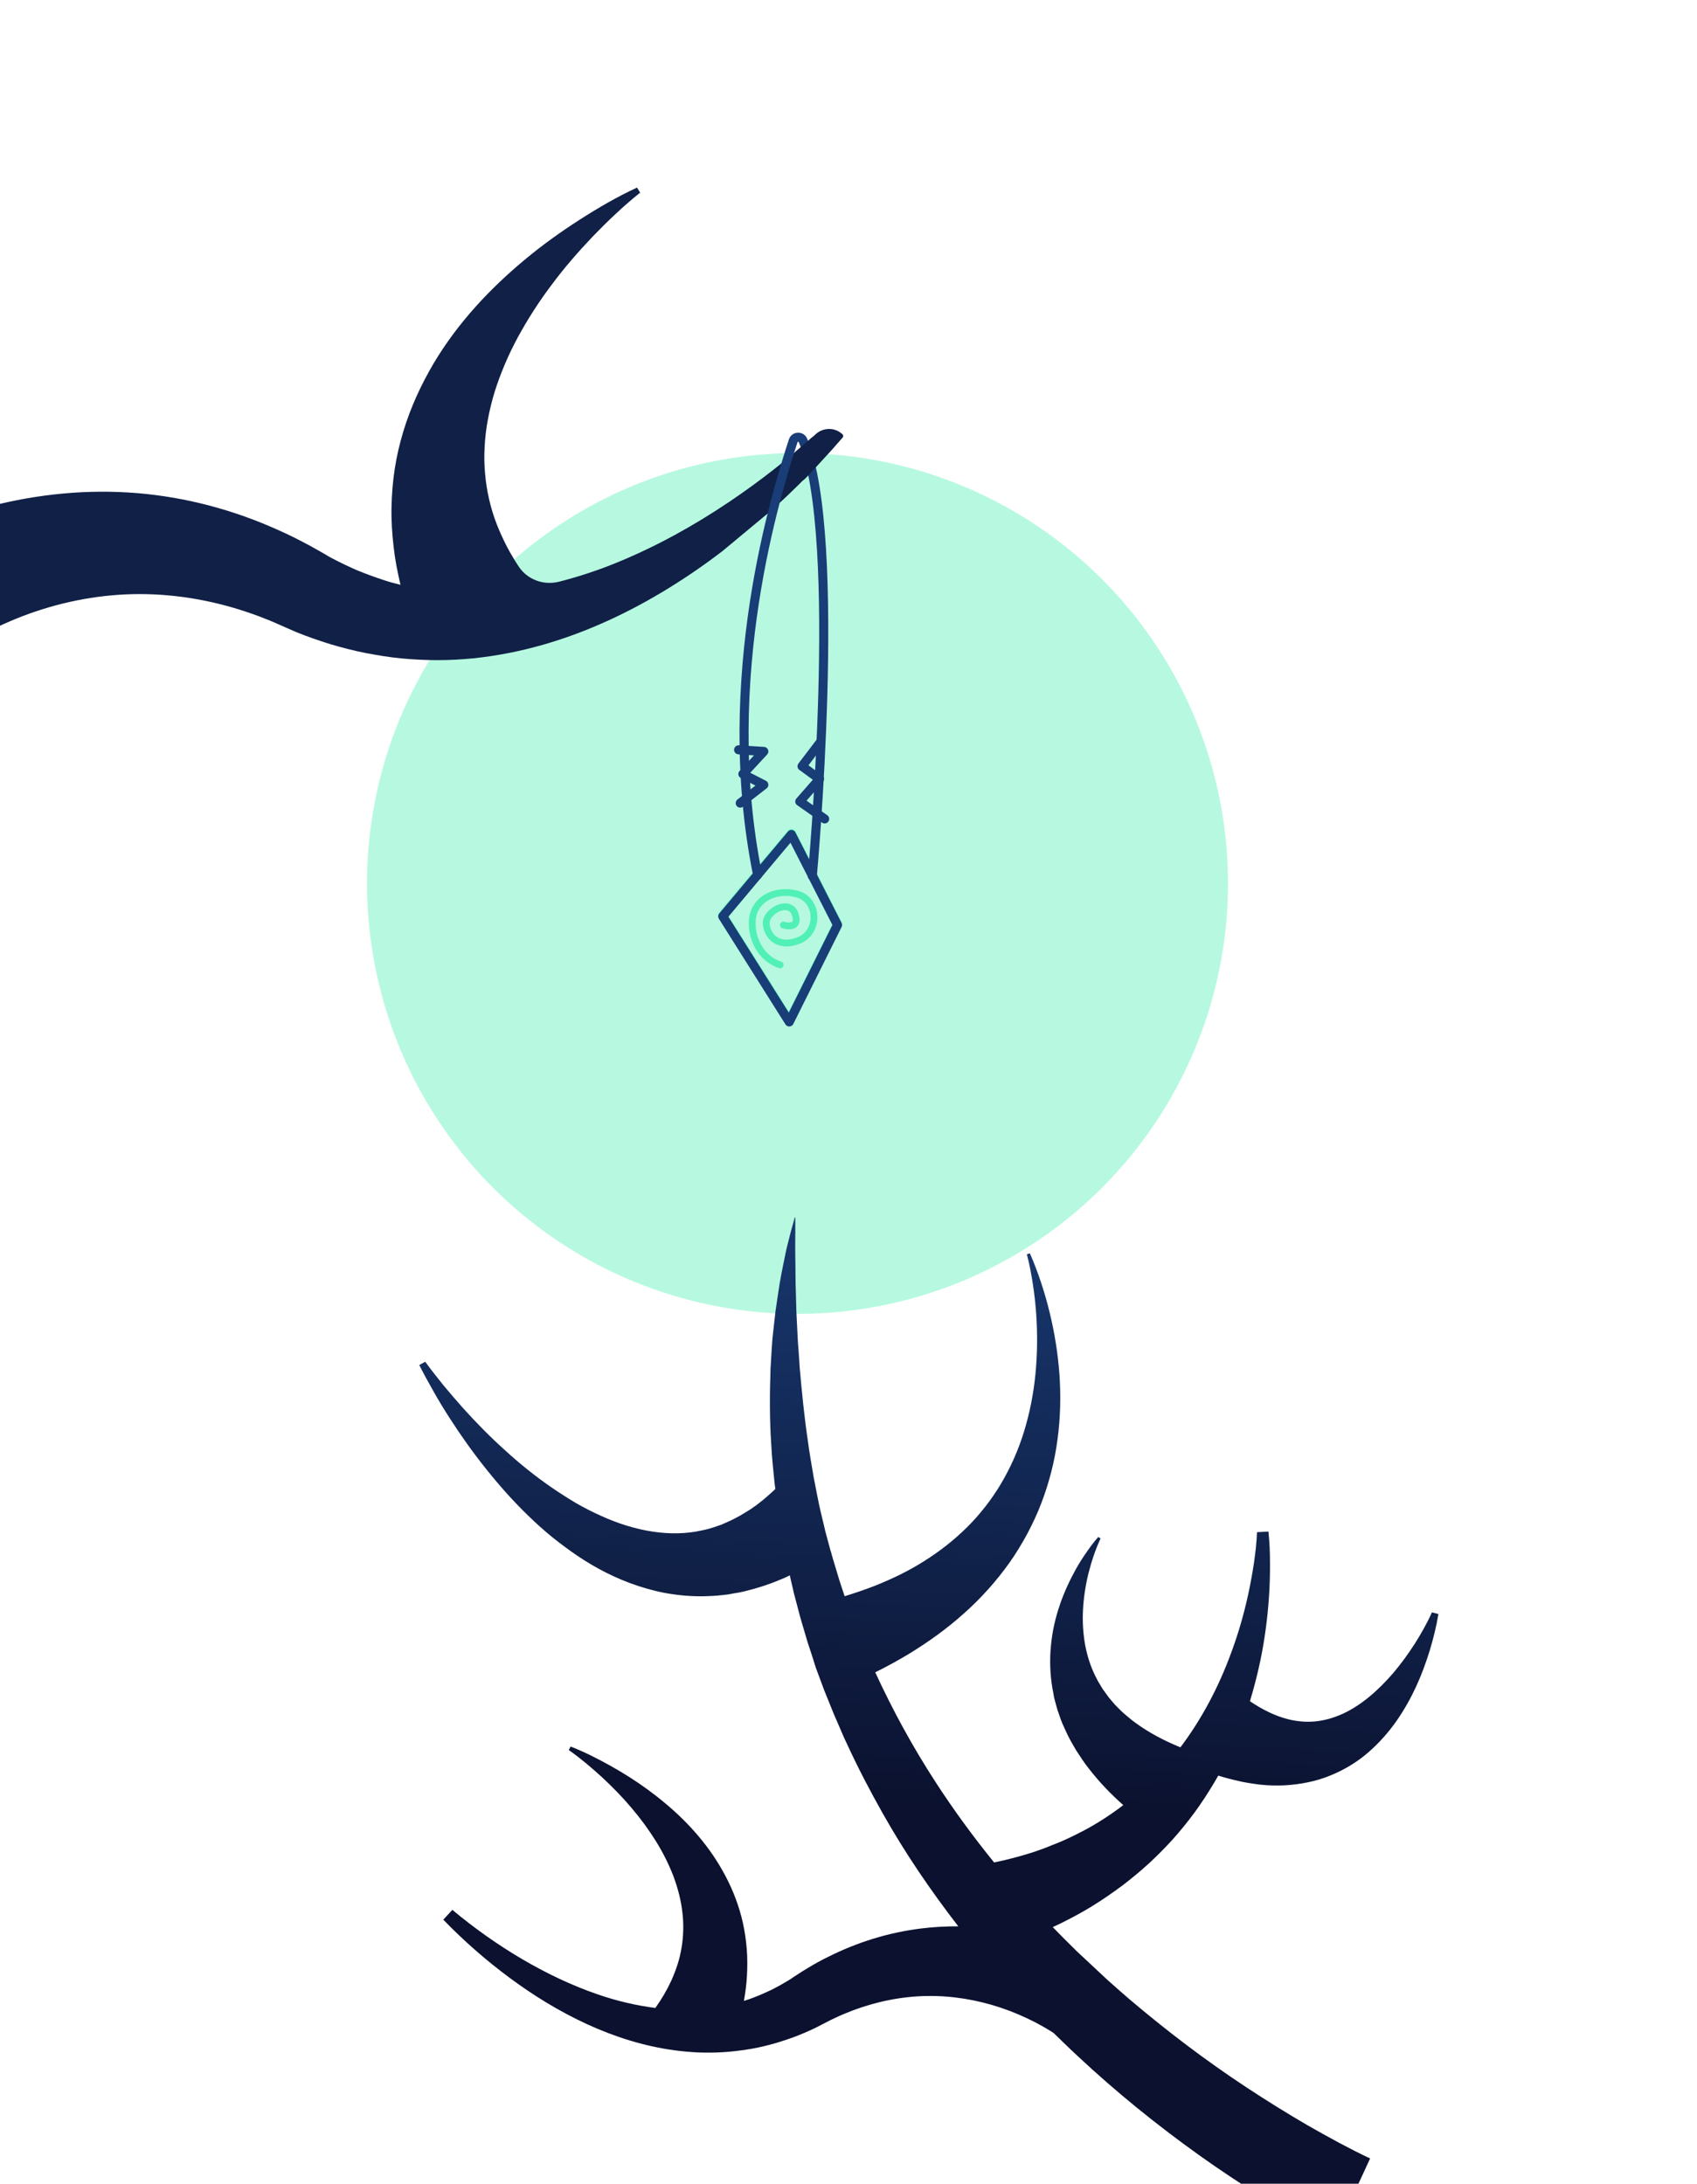
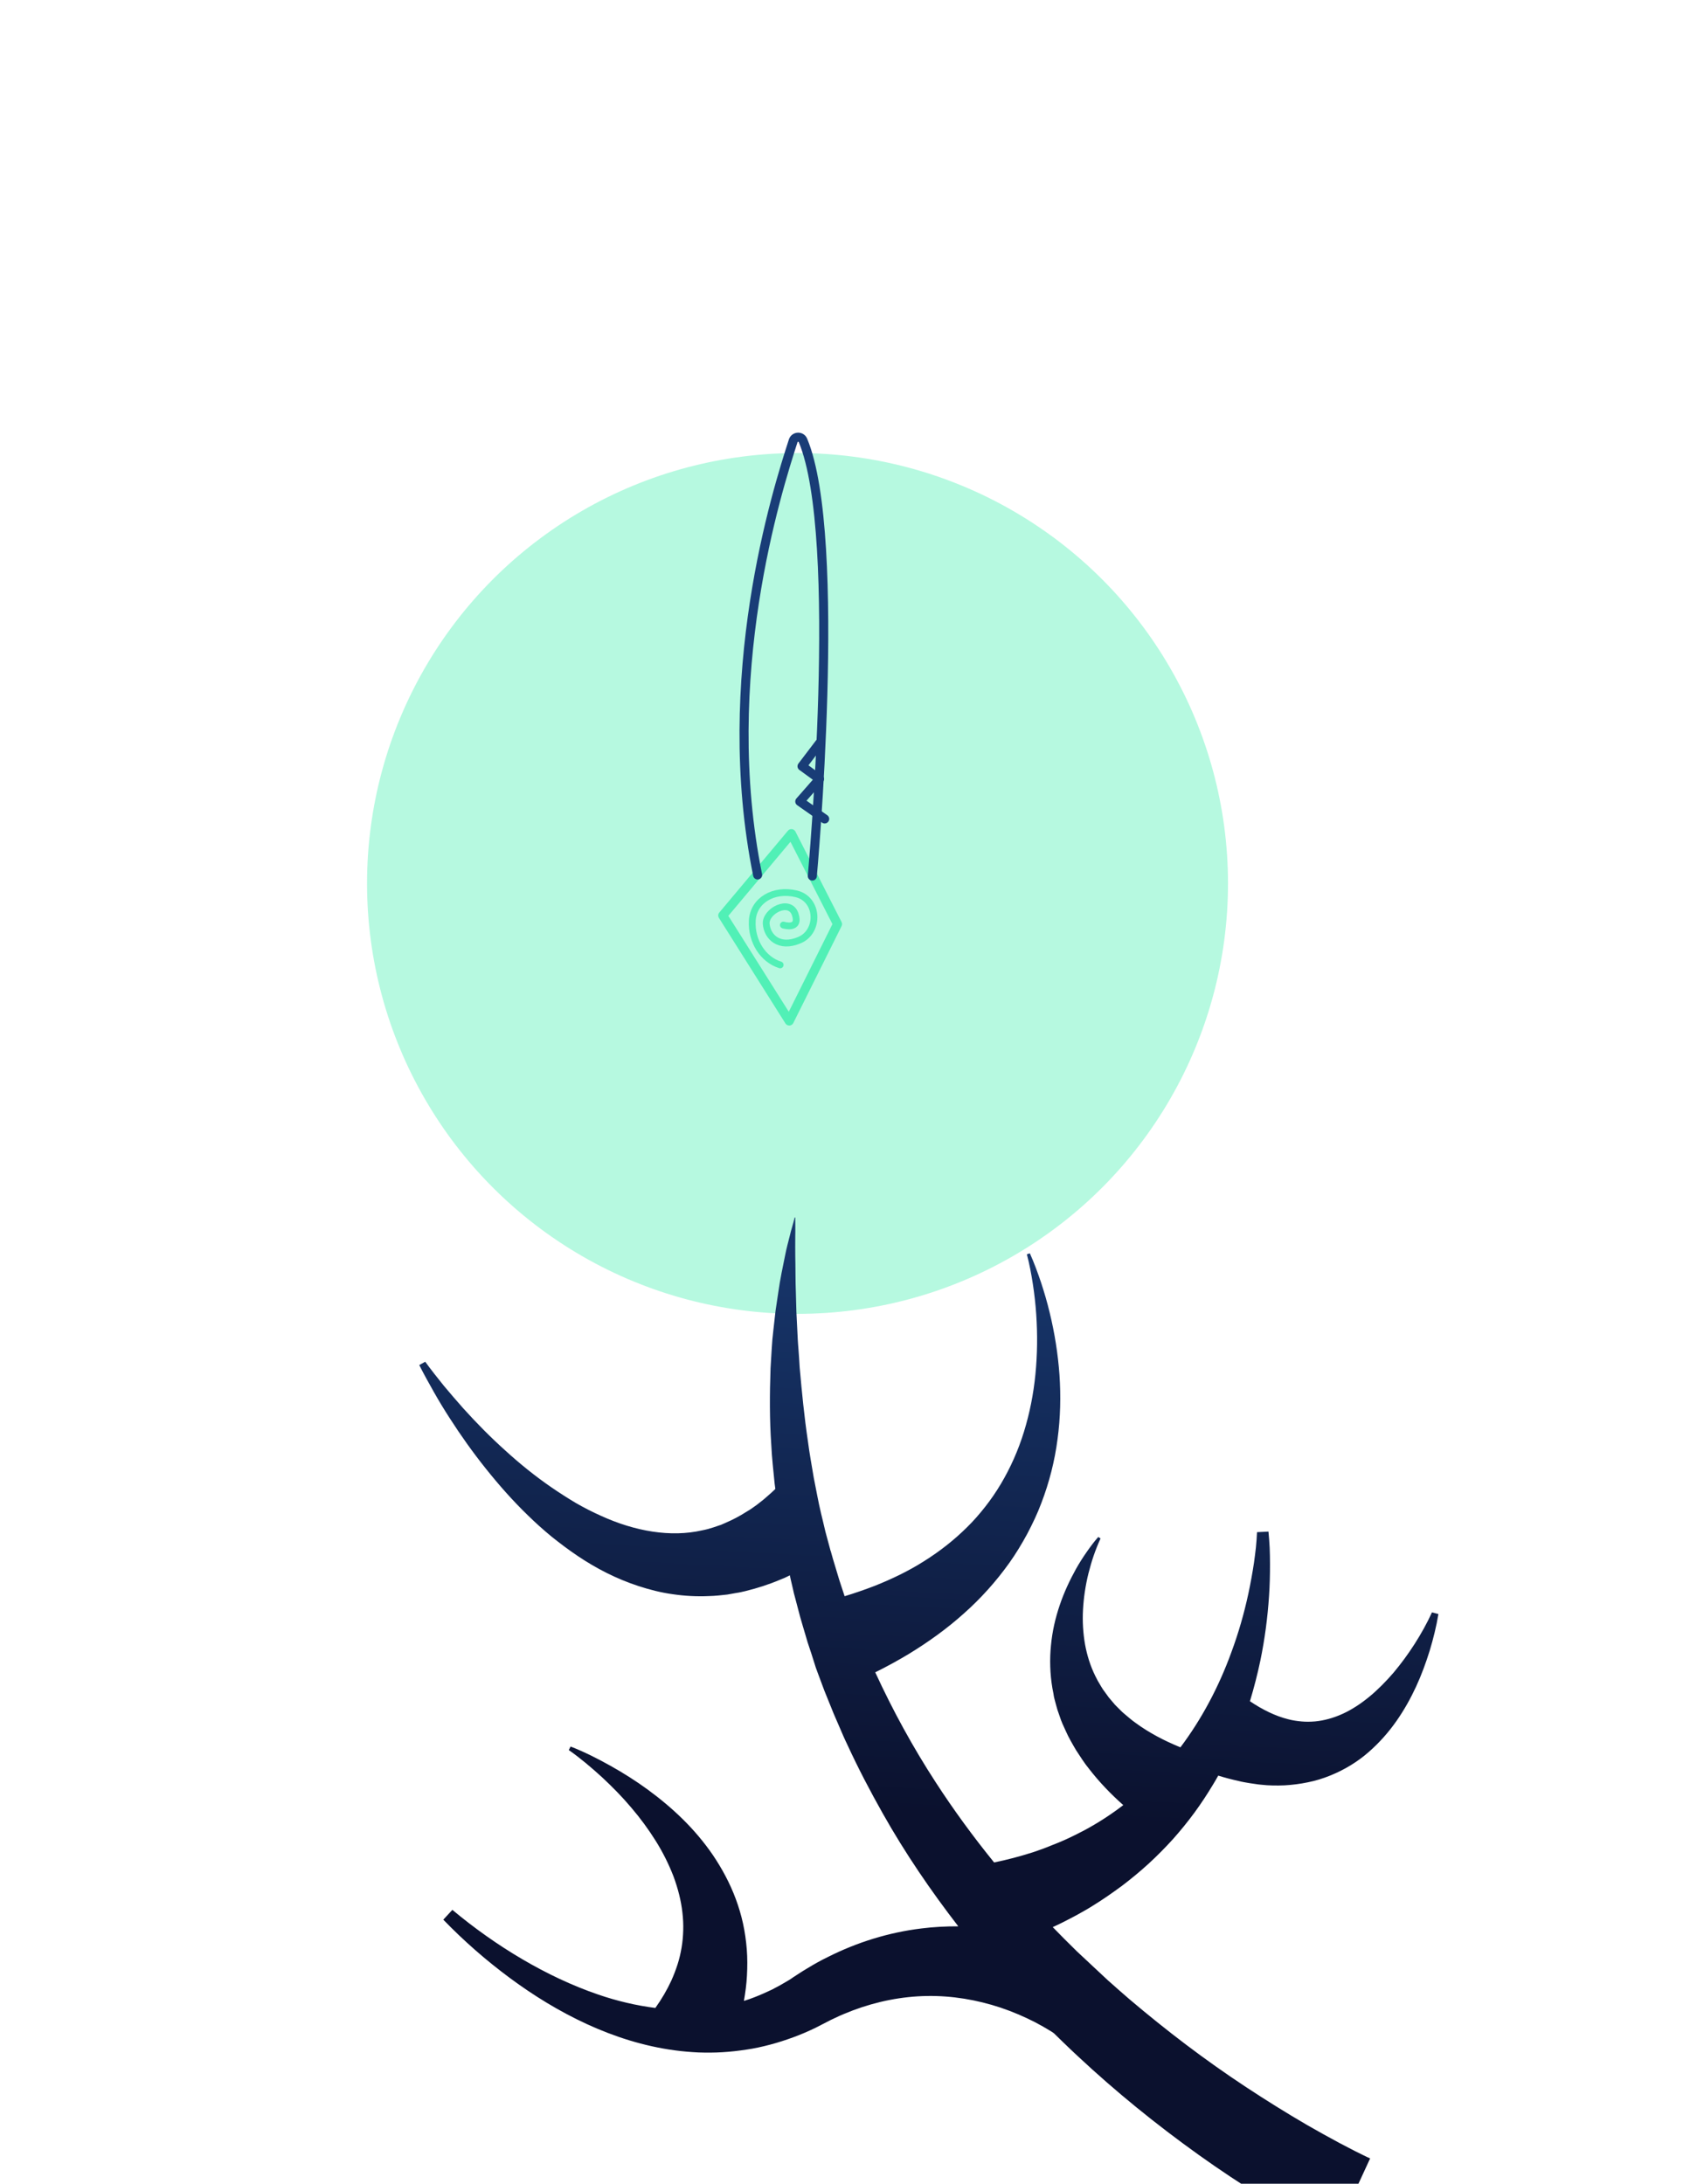
<svg xmlns="http://www.w3.org/2000/svg" width="749" height="964" viewBox="0 0 749 964" fill="none">
  <g filter="url(#filter0_f)">
    <circle cx="352" cy="390" r="190" fill="url(#paint0_radial)" fill-opacity="0.42" />
  </g>
  <path d="M187.675 601.135C190.27 604.689 193.052 608.213 195.819 611.645C198.679 615.062 201.525 618.386 204.464 621.696C210.381 628.262 216.588 634.545 223.11 640.399C229.539 646.267 236.336 651.745 243.419 656.607C246.934 659.019 250.528 661.323 254.147 663.48C257.805 665.584 261.527 667.487 265.26 669.15C280.221 675.99 296.029 678.746 309.922 675.558C310.799 675.375 311.675 675.193 312.499 674.971L315.047 674.197L317.58 673.331L318.217 673.137L318.84 672.851L320.046 672.332C323.306 670.924 326.484 669.292 329.472 667.355L330.649 666.65L331.772 665.905C332.499 665.365 333.279 664.863 334.005 664.323C335.444 663.149 336.95 662.107 338.281 660.854C339.627 659.694 340.972 658.534 342.21 657.296C342.096 656.552 342.02 655.754 341.906 655.009C341.364 649.33 340.69 643.718 340.428 637.996C339.638 626.687 339.7 615.342 340.095 603.993C340.277 601.155 340.42 598.371 340.602 595.532C340.72 594.133 340.784 592.694 340.901 591.295L341.348 587.083L342.295 578.697L343.535 570.362C344.3 564.814 345.49 559.249 346.602 553.791C347.131 551.042 347.9 548.304 348.576 545.581C348.894 544.246 349.252 542.857 349.663 541.508C350.075 540.159 350.393 538.824 350.75 537.435L350.99 537.446C351.019 538.87 350.994 540.255 351.023 541.679C351.052 543.104 351.027 544.489 351.003 545.874C351.007 548.683 350.957 551.453 351.001 554.209C351.141 559.76 351.042 565.3 351.276 570.836L351.5 579.089L351.909 587.313L352.114 591.425C352.182 592.796 352.304 594.206 352.412 595.523C352.641 598.25 352.778 600.991 352.954 603.679C353.926 614.627 354.977 625.467 356.586 636.221C357.27 641.593 358.288 646.961 359.159 652.304C359.667 654.988 360.216 657.618 360.724 660.302L361.527 664.274C361.82 665.563 362.128 666.944 362.422 668.232L363.343 672.044L364.306 676.134L366.416 683.954C366.459 684.233 366.555 684.551 366.692 684.816C367.29 687.153 368.02 689.422 368.711 691.744L369.886 695.659C370.079 696.296 370.273 696.933 370.466 697.57L371.1 699.521L372.794 704.642C377.253 703.288 381.683 701.748 386.045 700.076C393.628 697.05 400.993 693.534 407.803 689.199C414.666 684.903 421.043 679.92 426.786 674.225C429.684 671.397 432.353 668.319 434.861 665.122C437.369 661.926 439.702 658.518 441.82 654.953C446.017 647.877 449.447 640.157 451.954 632.007C454.461 623.858 456.153 615.358 457.003 606.654C457.853 597.95 457.969 589.121 457.351 580.166C457.05 575.736 456.548 571.241 455.874 566.868C455.201 562.495 454.366 558.003 453.227 553.702L454.54 553.261C456.424 557.448 457.988 561.732 459.475 566.123C460.907 570.474 462.207 574.894 463.281 579.396C465.47 588.346 466.943 597.597 467.617 606.924C468.253 616.304 468.051 625.813 466.757 635.347C465.517 644.921 463.118 654.387 459.584 663.6C457.863 668.199 455.702 672.723 453.381 677.129C451.005 681.496 448.429 685.798 445.492 689.918C439.656 698.104 432.908 705.621 425.365 712.308C417.876 719.034 409.725 724.862 401.194 730.082C396.313 733.024 391.349 735.742 386.304 738.234C394.037 755.045 402.923 771.299 412.972 786.754C420.909 799.01 429.533 810.779 438.765 822.169C444.491 821.001 450.12 819.514 455.613 817.763C456.662 817.459 457.603 817.076 458.598 816.732C459.593 816.388 460.588 816.044 461.529 815.661C463.45 814.841 465.44 814.154 467.362 813.334C471.259 811.733 474.927 809.882 478.673 807.924C484.657 804.716 490.328 801.032 495.782 796.858C490.323 792.032 485.219 786.722 480.64 780.807C478.589 778.313 476.813 775.443 475.012 772.72C474.132 771.331 473.383 769.875 472.542 768.433L471.4 766.275L470.337 764.01L469.327 761.784L468.822 760.671C468.672 760.313 468.561 759.901 468.357 759.504L466.735 754.848C466.251 753.256 465.861 751.649 465.431 750.096L465.151 748.901L464.965 747.691L464.499 745.286C463.417 738.88 463.241 732.478 463.866 726.333C464.437 720.148 465.81 714.221 467.745 708.541C469.641 702.915 472.152 697.575 474.946 692.525C476.37 690.019 477.901 687.592 479.54 685.244C481.179 682.896 482.832 680.641 484.739 678.49L485.745 679.145C484.6 681.607 483.577 684.241 482.686 686.808C481.796 689.374 481.066 692.058 480.376 694.689C479.088 699.936 478.295 705.297 478.006 710.533C477.717 715.769 478.04 720.958 478.893 725.875C479.8 730.832 481.275 735.462 483.359 739.714L484.175 741.303L484.583 742.097L485.031 742.838C485.614 743.843 486.198 744.849 486.821 745.801L488.876 748.627C489.051 748.839 489.187 749.103 489.362 749.315L489.942 749.987L491.049 751.293L492.155 752.599L493.393 753.837C494.227 754.614 494.983 755.498 495.856 756.22C497.656 757.705 499.324 759.258 501.297 760.621C507.203 764.951 513.885 768.446 521 771.35C530.371 758.905 537.937 744.642 543.456 729.455C546.586 721.019 549.1 712.297 551.013 703.382C551.95 698.951 552.779 694.442 553.462 689.907C553.784 687.667 554.052 685.387 554.32 683.107C554.548 680.881 554.709 678.522 554.805 676.364L559.862 676.109C560.102 678.597 560.26 680.858 560.393 683.267C560.472 685.636 560.551 688.005 560.538 690.389C560.549 695.102 560.429 699.883 560.107 704.6C559.479 714.128 558.225 723.608 556.291 733.003C555.025 739.009 553.48 745.057 551.681 751.002C557.154 754.684 562.831 757.524 568.625 758.965C570.562 759.476 572.508 759.748 574.441 759.927C576.374 760.105 578.371 760.083 580.393 759.915C584.383 759.538 588.499 758.428 592.592 756.559C596.686 754.69 600.665 752.077 604.426 748.973C608.187 745.869 611.769 742.222 615.121 738.324C618.42 734.386 621.529 730.145 624.37 725.706C627.211 721.268 629.822 716.579 632.033 711.762L634.864 712.516C633.953 718.039 632.626 723.339 631.02 728.683C629.361 733.987 627.422 739.334 625.029 744.513C622.635 749.692 619.802 754.796 616.367 759.707C612.933 764.618 608.882 769.243 604.055 773.463C599.228 777.684 593.488 781.235 587.165 783.781C583.984 785.08 580.666 786.115 577.292 786.778C573.878 787.495 570.421 787.932 566.974 788.13C563.567 788.273 560.038 788.245 556.692 787.856L555.386 787.724L554.119 787.538L551.585 787.166C549.971 786.891 548.264 786.63 546.674 786.208C543.618 785.536 540.64 784.756 537.688 783.83C536.983 785.129 536.264 786.336 535.505 787.595C532.929 791.898 530.192 796.082 527.241 800.109C524.249 804.189 521.044 808.112 517.716 811.864C514.295 815.629 510.714 819.277 506.957 822.713C503.199 826.15 499.228 829.429 495.134 832.536C491.026 835.55 486.771 838.539 482.42 841.21C480.252 842.592 478.015 843.841 475.778 845.091C474.641 845.743 473.488 846.301 472.39 846.899C471.291 847.497 470.099 848.109 468.947 848.668C467.53 849.362 466.113 850.057 464.642 850.712C467.928 854.111 471.307 857.496 474.672 860.788C474.78 860.867 474.833 860.906 474.901 861.038L489.255 874.449C489.309 874.488 489.363 874.528 489.363 874.528C492.348 877.211 495.426 879.881 498.451 882.51C514.834 896.418 531.94 909.452 549.858 921.266C558.817 927.173 567.934 932.865 577.14 938.21C581.789 940.876 586.424 943.448 591.099 945.966C593.429 947.179 595.759 948.392 598.089 949.605L601.543 951.311L603.243 952.145L604.728 952.821L588.77 987.428L586.508 986.348L584.446 985.332L580.509 983.271C577.911 981.861 575.366 980.491 572.767 979.082C567.663 976.248 562.692 973.347 557.745 970.299C547.906 964.242 538.356 957.902 528.989 951.2C510.308 937.837 492.454 923.346 475.705 907.685C473.54 905.685 471.36 903.592 469.233 901.538C467.887 900.221 466.488 898.865 465.142 897.548C464.712 897.233 464.297 897.012 463.868 896.697C461.602 895.284 459.204 893.938 456.82 892.686C451.96 890.196 446.863 888.029 441.637 886.262C431.147 882.782 420.195 880.944 409.173 881.118C398.15 881.292 387.056 883.478 376.341 887.51C373.69 888.537 370.999 889.619 368.429 890.872C367.091 891.459 365.86 892.125 364.536 892.805L362.285 893.961C361.491 894.37 360.696 894.778 359.902 895.186C356.71 896.725 353.45 898.133 350.068 899.368C346.686 900.603 343.329 901.692 339.851 902.609C336.372 903.526 332.919 904.296 329.423 904.787C325.887 905.332 322.376 905.73 318.837 905.941C315.297 906.153 311.822 906.165 308.279 906.044C304.775 905.869 301.35 905.587 297.896 905.119C284.135 903.286 271.054 899.062 258.956 893.495C246.805 887.89 235.544 880.956 225.007 873.149C214.469 865.342 204.668 856.755 195.659 847.427L199.659 843.096C209.334 851.178 219.653 858.495 230.441 864.835C241.229 871.174 252.486 876.537 264.1 880.51C272.346 883.336 280.796 885.321 289.25 886.4C292.03 882.495 294.409 878.461 296.334 874.259C297.36 871.957 298.279 869.577 299.052 867.172C299.825 864.767 300.397 862.297 300.822 859.803C301.247 857.308 301.472 854.749 301.551 852.165C301.629 849.582 301.507 846.933 301.198 844.314C300.621 839.021 299.217 833.617 297.255 828.299C295.199 822.996 292.572 817.685 289.414 812.647C286.256 807.608 282.634 802.642 278.628 797.972C274.662 793.249 270.259 788.783 265.698 784.532C261.045 780.296 256.22 776.181 251.041 772.55L251.849 770.996C257.88 773.354 263.664 776.273 269.344 779.446C275.025 782.619 280.615 786.14 285.931 790.036C296.615 797.868 306.677 807.225 314.675 818.948C318.627 824.816 322.146 831.275 324.753 838.304C326.057 841.818 327.135 845.414 327.948 849.147C328.761 852.879 329.295 856.655 329.603 860.513C329.912 864.371 329.888 868.232 329.677 872.123C329.492 875.866 328.974 879.613 328.348 883.282C329.941 882.798 331.479 882.276 333.004 881.66C335.656 880.632 338.239 879.472 340.769 878.272C343.285 876.98 345.786 875.595 348.18 874.13C348.789 873.751 349.397 873.371 349.952 872.952L351.855 871.707C353.322 870.719 354.804 869.824 356.285 868.929C359.288 867.085 362.358 865.374 365.55 863.834C378.236 857.45 392.182 853.063 406.676 851.307C412.047 850.622 417.53 850.349 422.963 850.37C410.767 834.579 399.508 818.072 389.677 800.63C384.042 790.639 378.711 780.458 373.909 770.006C372.656 767.436 371.535 764.799 370.415 762.161C369.294 759.524 368.08 756.901 367.053 754.249C365.971 751.558 364.904 748.96 363.823 746.269L360.819 738.206L360.077 736.177L359.429 734.134L358.133 730.047L356.797 726.014C356.303 724.661 355.995 723.28 355.54 721.874C354.738 719.14 353.882 716.366 353.133 713.671L350.952 705.387L350.397 703.329C350.243 702.638 350.089 701.948 349.935 701.257L348.957 697.074C348.871 696.515 348.692 695.971 348.606 695.413C348.381 695.495 348.17 695.671 347.944 695.753L346.169 696.598L344.287 697.364C339.37 699.455 334.195 701.11 328.963 702.392L326.984 702.84L326.014 703.037L324.991 703.195L321.004 703.904L316.974 704.334C315.618 704.496 314.287 704.51 312.916 704.578C307.526 704.837 302.144 704.523 296.929 703.755C291.675 703.04 286.615 701.724 281.751 700.14C271.969 696.932 263.117 692.342 255.042 686.918C251.005 684.206 247.179 681.318 243.485 678.363C239.83 675.354 236.293 672.184 232.982 668.931C226.267 662.441 220.146 655.477 214.422 648.31C208.698 641.143 203.41 633.718 198.52 626.089C196.082 622.321 193.723 618.445 191.496 614.502C189.269 610.558 187.096 606.654 185.041 602.589L187.675 601.135Z" fill="url(#paint1_linear)" />
  <g clip-path="url(#clip0)">
-     <path d="M371.877 191.75C368.606 188.6 363.445 188.583 360.074 191.626C348.023 202.501 335.238 212.541 321.87 221.536C306.275 232.029 289.888 241.1 272.838 248.121C264.306 251.64 255.583 254.541 246.773 256.785C239.985 258.514 232.802 255.929 228.94 250.085C227.132 247.35 225.462 244.557 223.936 241.7C222.186 238.343 220.589 234.858 219.211 231.323C217.832 227.787 216.748 224.137 215.882 220.436C215.016 216.735 214.444 212.918 214.09 209.051C213.737 205.184 213.677 201.202 213.9 197.246C214.281 189.257 215.891 181.026 218.346 172.873C220.942 164.733 224.396 156.53 228.669 148.686C232.942 140.843 237.919 133.064 243.498 125.696C249.012 118.251 255.205 111.152 261.653 104.361C268.242 97.583 275.1 90.972 282.534 85.052L281.179 82.797C272.352 86.884 263.947 91.79 255.721 97.069C247.495 102.347 239.434 108.137 231.821 114.466C216.519 127.187 202.289 142.138 191.371 160.447C185.982 169.608 181.297 179.615 178.032 190.391C176.399 195.78 175.112 201.271 174.235 206.942C173.358 212.613 172.903 218.323 172.793 224.136C172.684 229.949 173.074 235.736 173.746 241.55C174.366 247.146 175.486 252.717 176.76 258.16C174.328 257.581 171.973 256.938 169.631 256.154C165.561 254.856 161.581 253.353 157.677 251.786C153.787 250.079 149.91 248.231 146.186 246.254C145.239 245.741 144.293 245.228 143.423 244.651L140.454 242.957C138.164 241.61 135.861 240.404 133.558 239.197C128.887 236.708 124.05 234.487 119.2 232.407C99.595 223.997 78.283 218.696 56.39 217.39C34.497 216.083 12.382 218.733 -8.687 224.674C-19.19 227.683 -29.488 231.563 -39.494 236.109C-44.887 238.382 -49.806 240.911 -54.675 243.658C-57.148 245.064 -59.557 246.546 -61.965 248.028C-63.17 248.77 -64.451 249.575 -65.669 250.457L-67.565 251.773L-68.629 252.527L-69.231 252.898L-69.539 253.154L-70 253.537L-33.485 297.306L-33.408 297.242L-33.024 296.922L-32.024 296.091C-31.332 295.516 -30.64 294.94 -29.871 294.301C-28.41 293.086 -26.808 291.885 -25.142 290.76C-21.874 288.434 -18.402 286.197 -14.942 284.101C-7.882 279.923 -0.439 276.206 7.234 273.078C22.504 266.887 38.897 263.142 55.44 262.394C71.983 261.645 88.817 263.906 105.251 268.97C109.321 270.268 113.455 271.643 117.423 273.287C119.483 274.045 121.39 274.931 123.437 275.829L126.918 277.357C128.146 277.896 129.375 278.436 130.604 278.975C135.531 280.991 140.624 282.738 145.731 284.345C150.915 285.887 156.047 287.212 161.347 288.269C166.582 289.248 171.895 290.163 177.246 290.656C182.598 291.149 187.898 291.424 193.224 291.418C198.551 291.412 203.762 291.111 209.063 290.605C214.301 290.022 219.41 289.286 224.546 288.267C245.011 284.259 264.238 276.727 281.868 267.274C299.574 257.756 315.822 246.329 330.908 233.659C345.749 221.193 359.452 207.659 371.943 193.12C372.288 192.718 372.258 192.117 371.877 191.75Z" fill="#102046" />
-   </g>
+     </g>
  <g filter="url(#filter1_f)">
    <path d="M319 404.128L349.297 368L369.652 407.93L348.35 450.713L319 404.128Z" stroke="#51F0B6" stroke-width="4" stroke-miterlimit="10" stroke-linecap="round" stroke-linejoin="round" />
  </g>
-   <path d="M319 404.538L349.297 368.411L369.652 408.341L348.35 451.124L319 404.538Z" stroke="#193D77" stroke-width="4" stroke-miterlimit="10" stroke-linecap="round" stroke-linejoin="round" />
  <path d="M345.758 408.358C345.758 408.358 353.332 410.735 350.965 403.604C348.598 396.474 337.71 402.178 338.184 407.883C338.657 413.587 343.864 418.816 352.859 415.013C361.853 411.21 361.38 396.949 351.439 394.572C341.498 392.196 332.503 397.425 332.03 406.457C331.556 415.488 336.764 423.57 344.338 425.946" stroke="#51F0B6" stroke-width="3" stroke-miterlimit="10" stroke-linecap="round" stroke-linejoin="round" />
  <path d="M361.805 328L353.994 338.268L361.71 343.877L353 353.812L363.983 361.513" stroke="#193D77" stroke-width="4" stroke-miterlimit="10" stroke-linecap="round" stroke-linejoin="round" />
-   <path d="M326 331L337.125 331.713L327.894 341.696L337.125 346.449L326.71 354.53" stroke="#193D77" stroke-width="4" stroke-miterlimit="10" stroke-linecap="round" stroke-linejoin="round" />
  <path d="M358.528 386.712C358.528 386.712 372.256 237.163 354.409 194.428C353.604 192.431 350.764 192.574 350.101 194.571C343.048 216.39 316.728 299.008 334.385 386.237" stroke="#193D77" stroke-width="4" stroke-miterlimit="10" stroke-linecap="round" stroke-linejoin="round" />
-   <path d="M358.5 193L351 199.5C351 204.167 353.7 212.4 354.5 212C355.3 211.6 359.5 207 362 204L358.5 193Z" fill="#102046" />
  <defs>
    <filter id="filter0_f" x="-38" y="0" width="780" height="780" filterUnits="userSpaceOnUse" color-interpolation-filters="sRGB">
      <feFlood flood-opacity="0" result="BackgroundImageFix" />
      <feBlend mode="normal" in="SourceGraphic" in2="BackgroundImageFix" result="shape" />
      <feGaussianBlur stdDeviation="100" result="effect1_foregroundBlur" />
    </filter>
    <filter id="filter1_f" x="313" y="362" width="62.652" height="94.713" filterUnits="userSpaceOnUse" color-interpolation-filters="sRGB">
      <feFlood flood-opacity="0" result="BackgroundImageFix" />
      <feBlend mode="normal" in="SourceGraphic" in2="BackgroundImageFix" result="shape" />
      <feGaussianBlur stdDeviation="2" result="effect1_foregroundBlur" />
    </filter>
    <radialGradient id="paint0_radial" cx="0" cy="0" r="1" gradientUnits="userSpaceOnUse" gradientTransform="translate(352 390) rotate(90) scale(190)">
      <stop stop-color="#51F0B6" />
      <stop offset="1" stop-color="#51F0B6" />
    </radialGradient>
    <linearGradient id="paint1_linear" x1="558" y1="512" x2="538" y2="876" gradientUnits="userSpaceOnUse">
      <stop offset="0.005" stop-color="#193D77" />
      <stop offset="0.811" stop-color="#0B112E" />
    </linearGradient>
    <clipPath id="clip0">
-       <rect width="379.4" height="240.7" fill="white" transform="translate(-70 253.537) rotate(-39.737)" />
-     </clipPath>
+       </clipPath>
  </defs>
</svg>